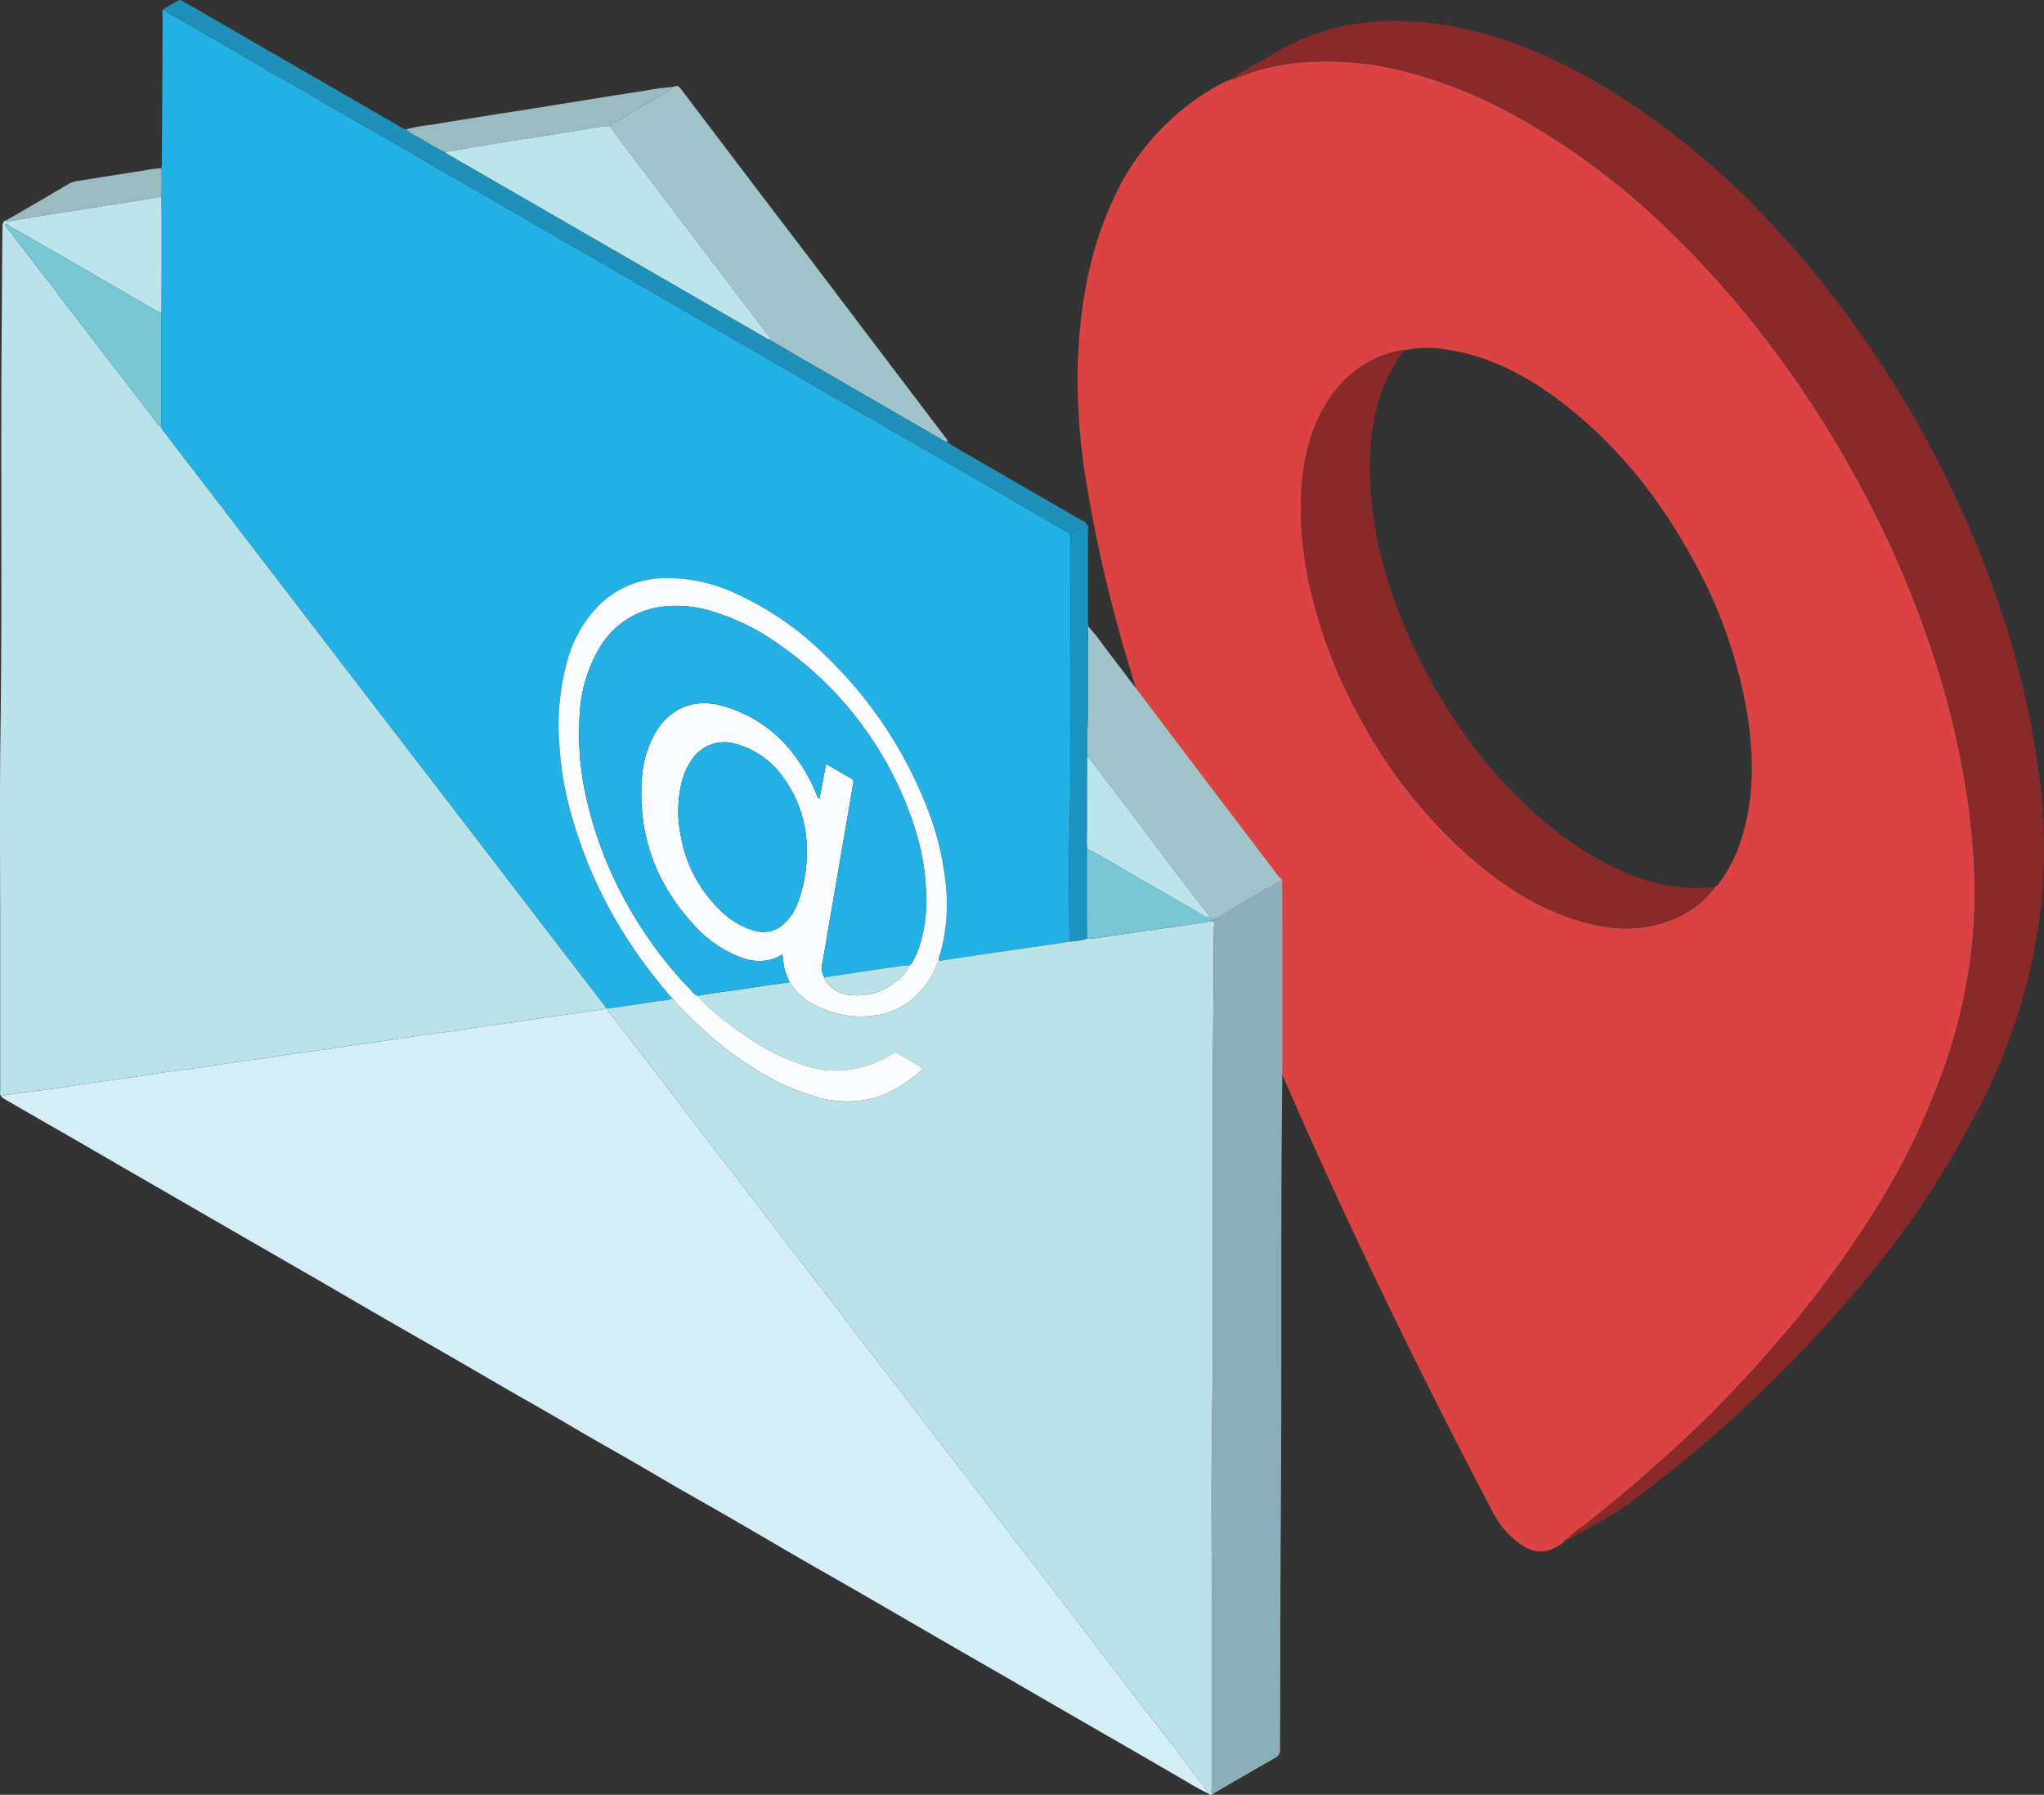
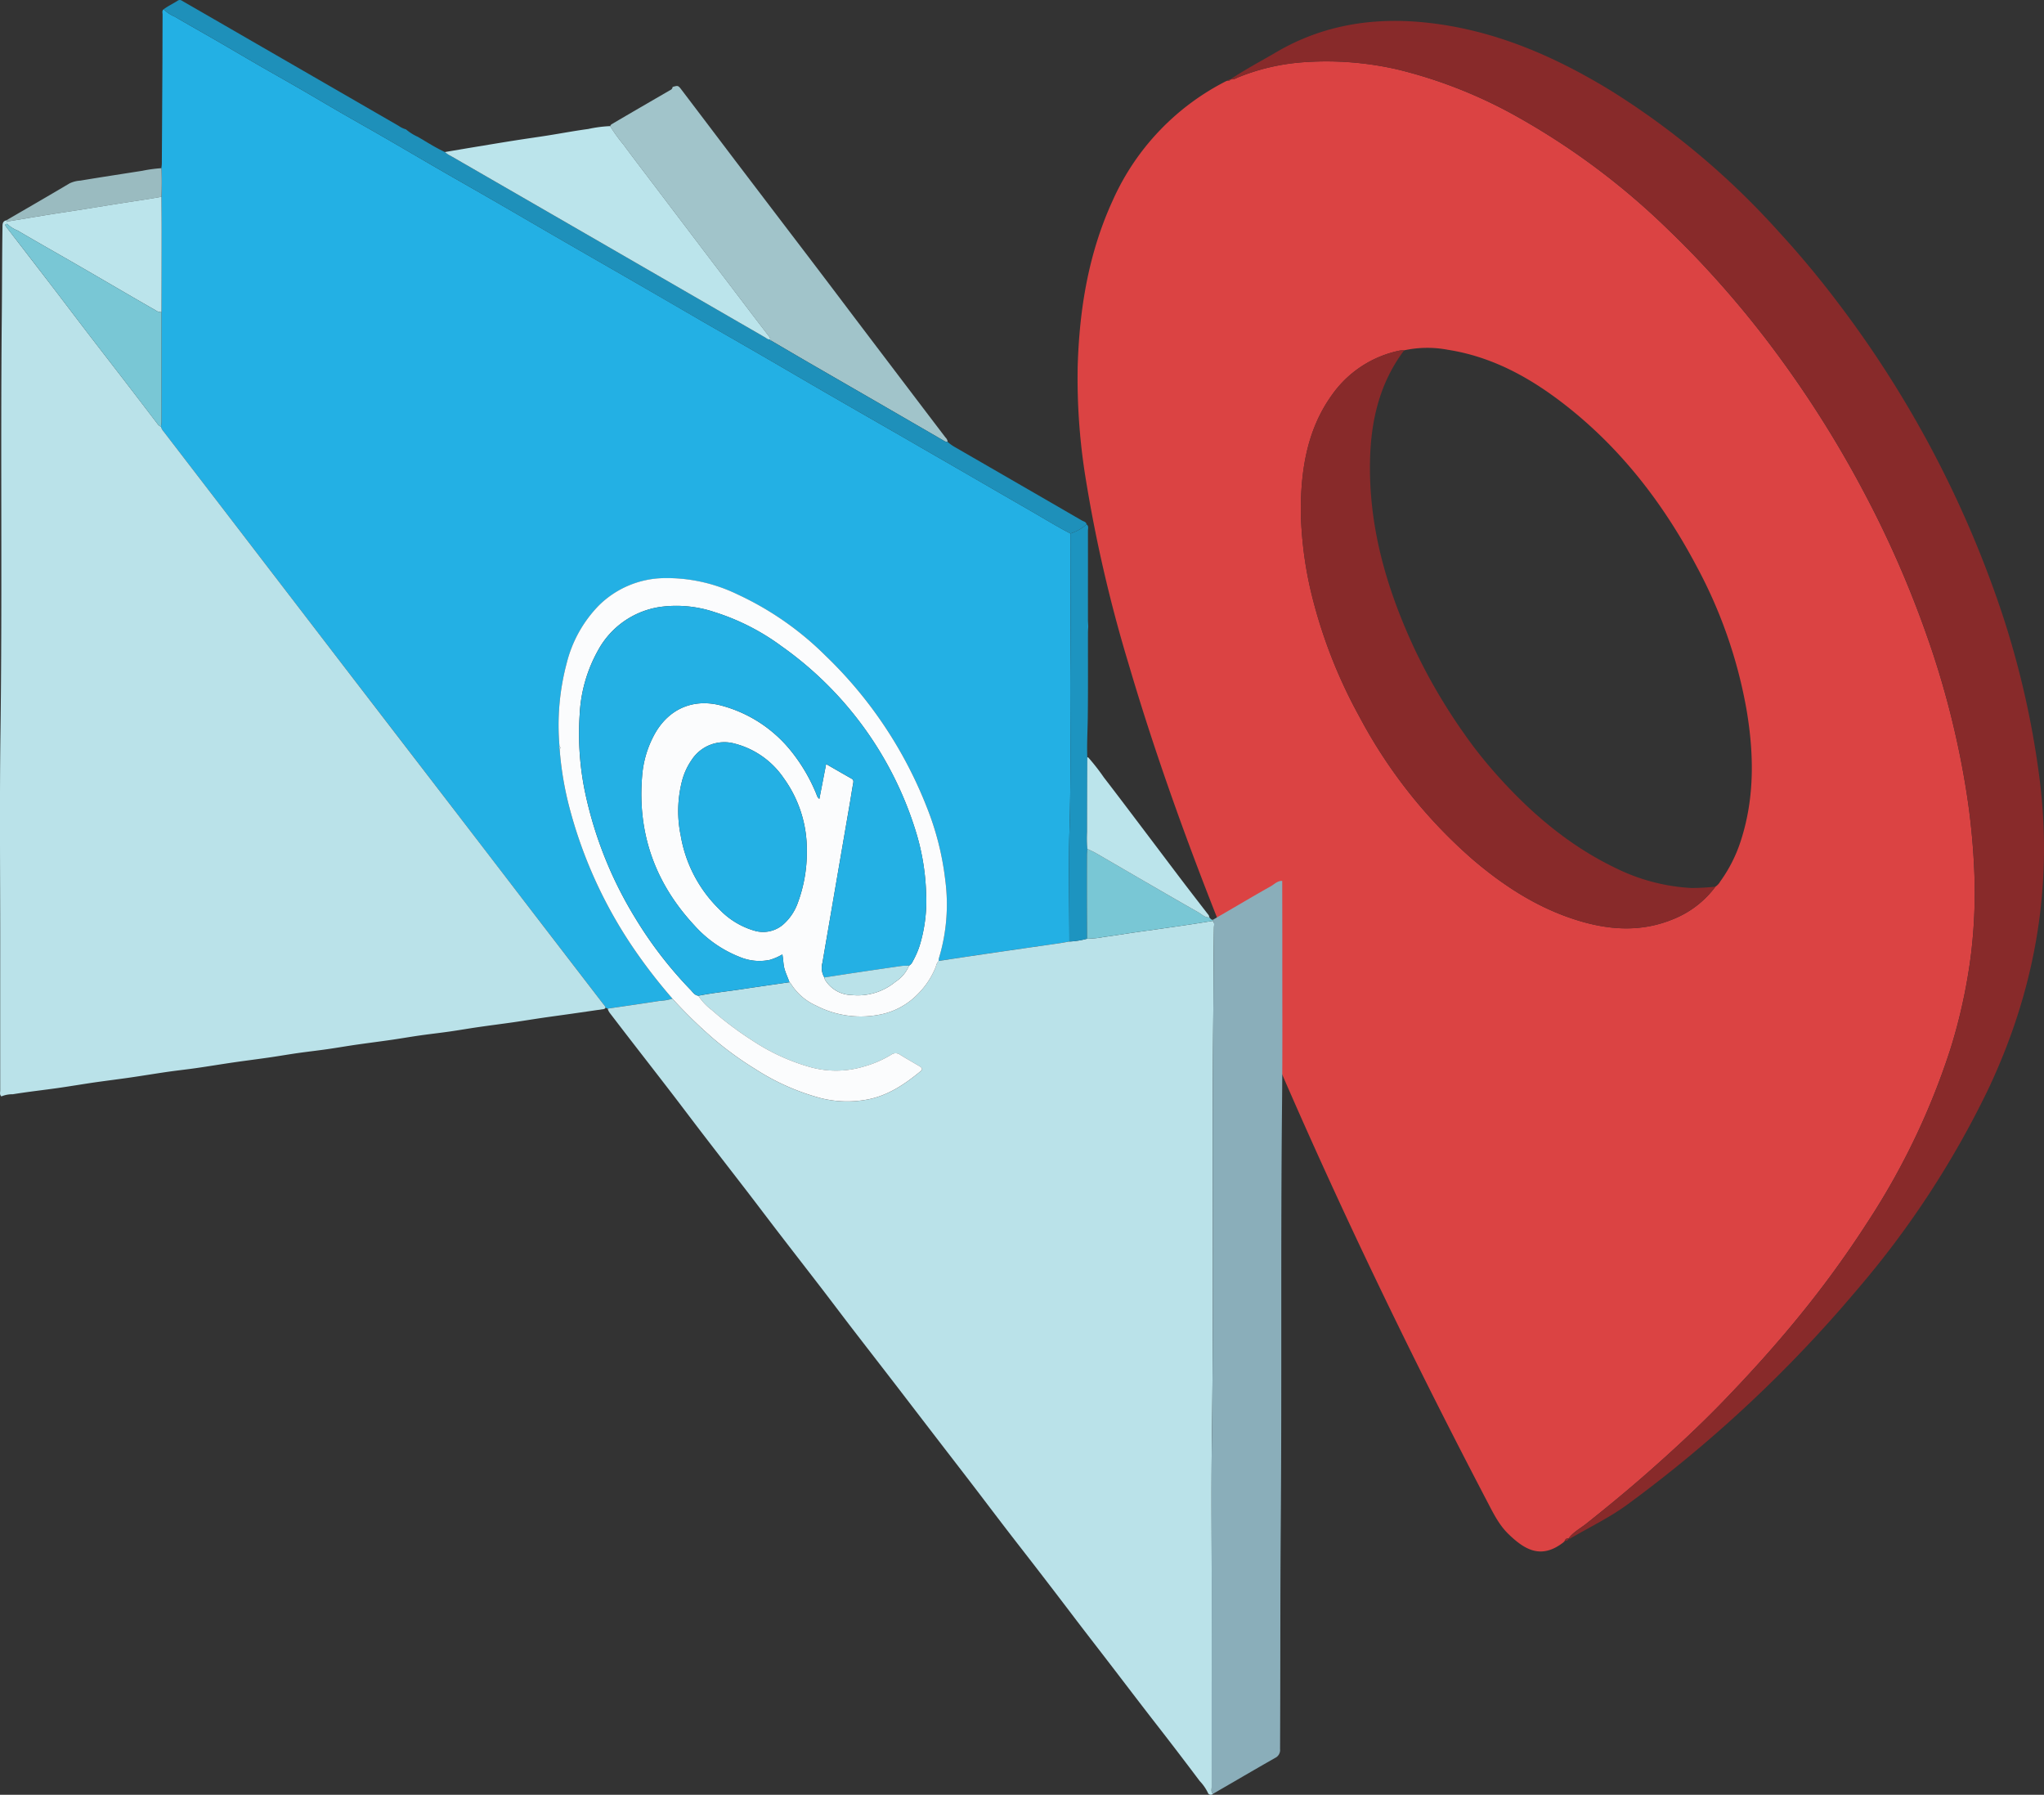
<svg xmlns="http://www.w3.org/2000/svg" width="416.68" height="365.801" viewBox="0 0 416.68 365.801">
  <rect x="0" y="0" width="416.68" height="365.801" fill="#333333" stroke="none" />
  <defs>
    <style>.cls-1{fill:#db4343;}.cls-2{fill:#882a2a;}.cls-3{fill:#23b0e4;}.cls-4{fill:#bae2e9;}.cls-5{fill:#d5edf4;}.cls-6{fill:#8aaeba;}.cls-7{fill:#a1c4ca;}.cls-8{fill:#1e90ba;}.cls-9{fill:#1d94c0;}.cls-10{fill:#9abbc0;}.cls-11{fill:#fbfcfd;}.cls-12{fill:#bbe4eb;}.cls-13{fill:#79c7d5;}.cls-14{fill:#24b0e4;}</style>
  </defs>
  <g id="Layer_2" data-name="Layer 2">
    <g id="Layer_1-2" data-name="Layer 1">
      <path class="cls-1" d="M318.747,314.325c-4.517,3.519-7.856,1.619-11.255-1.679-1.978-1.92-3.158-4.4-4.418-6.806-19.063-36.442-36.66-73.57-52.123-111.691-7.814-19.265-14.972-38.769-20.849-58.724a289.938,289.938,0,0,1-8.7-37.407,127.131,127.131,0,0,1-1.71-23.395c.355-11.67,2.21-23.027,7.131-33.744a50.192,50.192,0,0,1,23.168-24.36,1.584,1.584,0,0,1,.343-.089c.206-.01.426.01.5-.254l-.015.008a2.4,2.4,0,0,0,1.377-.333,43.285,43.285,0,0,1,13.913-3.194A64.581,64.581,0,0,1,285,14.184a96.248,96.248,0,0,1,24.506,9.729,146.813,146.813,0,0,1,30.573,22.9q4.024,3.852,7.808,7.955,6.469,6.988,12.249,14.547a221.172,221.172,0,0,1,19.852,31.029,210.711,210.711,0,0,1,12.7,28.919,178.788,178.788,0,0,1,8.2,32.255,141.5,141.5,0,0,1,1.545,15.3,104.793,104.793,0,0,1-.605,17.443,111.5,111.5,0,0,1-4.166,19.345,146.152,146.152,0,0,1-16.86,35.343,210.59,210.59,0,0,1-14.291,19.627c-4.876,5.97-10.046,11.67-15.4,17.2-4.889,5.049-10.054,9.815-15.334,14.456-4.044,3.555-8.2,6.97-12.415,10.321-1.229.978-2.679,1.713-3.628,3.031l.022-.016a.606.606,0,0,0-.757.476l.009-.039ZM349.708,180.71a3.038,3.038,0,0,0,.964-1.043,29.578,29.578,0,0,0,4.307-8.639c2.736-8.672,2.562-17.476,1.074-26.312a96.959,96.959,0,0,0-10.232-29.374c-6.618-12.49-15.064-23.535-26.193-32.367-7.247-5.752-15.154-10.227-24.467-11.684a22.3,22.3,0,0,0-8.914.112,4.934,4.934,0,0,0-.836.036,22.381,22.381,0,0,0-14.03,9.264c-4.124,5.821-5.691,12.491-6.094,19.464a62.661,62.661,0,0,0,.145,8.969,77.637,77.637,0,0,0,1.669,10.829,101.613,101.613,0,0,0,9.993,26.043A101.9,101.9,0,0,0,300.3,175.239c6.44,5.484,13.443,9.98,21.616,12.442,6.47,1.948,12.922,2.284,19.3-.393A19.933,19.933,0,0,0,349.708,180.71Z" />
      <path class="cls-2" d="M319.741,313.585c.949-1.318,2.4-2.053,3.628-3.031,4.214-3.351,8.371-6.766,12.415-10.321,5.28-4.641,10.445-9.407,15.334-14.456,5.356-5.53,10.526-11.23,15.4-17.2a210.59,210.59,0,0,0,14.291-19.627,146.152,146.152,0,0,0,16.86-35.343,111.5,111.5,0,0,0,4.166-19.345,104.793,104.793,0,0,0,.605-17.443,141.5,141.5,0,0,0-1.545-15.3,178.788,178.788,0,0,0-8.2-32.255,210.711,210.711,0,0,0-12.7-28.919A221.172,221.172,0,0,0,360.14,69.313q-5.778-7.559-12.249-14.547-3.791-4.095-7.808-7.955a146.813,146.813,0,0,0-30.573-22.9A96.248,96.248,0,0,0,285,14.184a64.581,64.581,0,0,0-18.889-1.527A43.285,43.285,0,0,0,252.2,15.851a2.4,2.4,0,0,1-1.377.333c3-2.033,6.218-3.708,9.339-5.541,9.449-5.548,19.7-7.166,30.466-6.049,13.754,1.427,26.1,6.758,37.756,13.881A159.536,159.536,0,0,1,362.434,47.04q6.42,6.972,12.139,14.531a219.061,219.061,0,0,1,33.508,63.3,180.23,180.23,0,0,1,7.579,32.963c3.018,22.5-.724,43.882-10.427,64.327a188.461,188.461,0,0,1-26.709,40.76,269.88,269.88,0,0,1-46.739,43.7c-3.669,2.69-7.805,4.667-11.729,6.966C319.977,313.625,319.847,313.585,319.741,313.585Z" />
      <path class="cls-2" d="M319.006,314.045a.606.606,0,0,1,.757-.476C319.669,313.978,319.364,314.054,319.006,314.045Z" />
      <path class="cls-2" d="M250.84,16.176c-.077.264-.3.244-.5.254A.456.456,0,0,1,250.84,16.176Z" />
      <path class="cls-2" d="M318.747,314.325l.268-.319C319.1,314.255,318.874,314.25,318.747,314.325Z" />
      <path class="cls-2" d="M286.247,71.4c-5.069,6.734-6.822,14.507-6.966,22.73-.238,13.506,3.463,26.1,9.121,38.208A115.507,115.507,0,0,0,298.57,149.67a89.122,89.122,0,0,0,6.343,8.015c6.979,7.865,14.834,14.607,24.372,19.2a39.566,39.566,0,0,0,15.522,4.1,45.044,45.044,0,0,0,4.9-.277,19.933,19.933,0,0,1-8.5,6.578c-6.373,2.677-12.825,2.341-19.3.393-8.173-2.462-15.176-6.958-21.616-12.442a101.9,101.9,0,0,1-23.207-29.231,101.613,101.613,0,0,1-9.993-26.043,77.637,77.637,0,0,1-1.669-10.829,62.661,62.661,0,0,1-.145-8.969c.4-6.973,1.97-13.643,6.094-19.464a22.381,22.381,0,0,1,14.03-9.264A4.934,4.934,0,0,1,286.247,71.4Z" />
      <path class="cls-3" d="M32.905,34.276c.029-.317.083-.634.085-.951q.066-10.367.121-20.734c.017-3.2.012-6.394.034-9.59,0-.376-.164-.807.218-1.117a6.653,6.653,0,0,0,2.152,1.457c2.9,1.68,5.816,3.327,8.717,5,2.727,1.575,5.436,3.183,8.165,4.757,2.937,1.694,5.893,3.354,8.829,5.049,2.727,1.575,5.433,3.188,8.161,4.763,2.936,1.694,5.894,3.351,8.83,5.046,3.833,2.213,7.648,4.457,11.481,6.669,3.9,2.253,7.825,4.473,11.728,6.726,4.421,2.551,8.825,5.131,13.245,7.684,4.835,2.792,9.682,5.562,14.518,8.353q6.786,3.918,13.56,7.856c2.693,1.557,5.4,3.095,8.092,4.647q3.888,2.239,7.769,4.49c2.276,1.321,4.544,2.655,6.82,3.975q4.036,2.342,8.082,4.667,3.525,2.028,7.057,4.047,3.63,2.087,7.253,4.185,3.472,2,6.944,4,4.247,2.454,8.491,4.913,3.418,1.976,6.841,3.944c2.695,1.552,5.345,3.186,8.107,4.621,0,8.63.061,17.261-.006,25.89-.089,11.458.172,22.914-.175,34.374-.231,7.624-.032,15.261-.025,22.892-.7.122-1.4.259-2.11.362-2.477.361-4.957.707-7.434,1.066q-5.369.778-10.736,1.569c-2.122.313-4.243.637-6.364.956a2.849,2.849,0,0,1,.061-.589,37.89,37.89,0,0,0,1.282-15.888,57.86,57.86,0,0,0-3.793-14.936A86.522,86.522,0,0,0,168.252,133.6a62.765,62.765,0,0,0-17.932-12.453,32.955,32.955,0,0,0-15.194-3.3,19.288,19.288,0,0,0-13.117,5.639,25.69,25.69,0,0,0-6.492,11.714,49.163,49.163,0,0,0-1.454,16.986.3.3,0,0,0,.018.471,66.982,66.982,0,0,0,1.809,11.213A92.706,92.706,0,0,0,129.231,193.4a108.821,108.821,0,0,0,7.842,10.129,9.642,9.642,0,0,1-2.574.458c-3.536.559-7.081,1.058-10.624,1.578l-.433-.177a1.543,1.543,0,0,0-.426-.708q-7.3-9.5-14.607-19-8.174-10.643-16.339-21.293-10.914-14.205-21.836-28.4-8.175-10.642-16.34-21.293-10.249-13.354-20.5-26.7a2.4,2.4,0,0,1-.57-1.035,8.937,8.937,0,0,0,.1-.947q.009-11.2.006-22.394.018-8.215.033-16.43c0-2.358-.025-4.716-.039-7.074C32.978,38.165,33.007,36.22,32.905,34.276Z" />
      <path class="cls-4" d="M32.819,86.955a2.409,2.409,0,0,0,.571,1.035q10.257,13.349,20.5,26.705,8.171,10.646,16.34,21.293,10.914,14.2,21.836,28.4,8.175,10.643,16.339,21.293,7.3,9.5,14.607,19a1.543,1.543,0,0,1,.426.708.52.52,0,0,1-.367.278q-3.414.5-6.83.988c-1.885.269-3.773.518-5.657.795-1.922.282-3.838.6-5.761.877-2.435.349-4.875.657-7.309,1.01-1.962.283-3.915.627-5.878.907s-3.936.5-5.9.777-3.916.622-5.877.906c-2.434.352-4.875.658-7.309,1.01-1.962.284-3.915.627-5.877.907s-3.937.5-5.9.778-3.915.621-5.877.905c-2.434.352-4.875.656-7.309,1.01-2.511.366-5.014.784-7.526,1.146-1.963.283-3.937.491-5.9.774-2.511.362-5.015.782-7.526,1.146-2.433.354-4.875.651-7.309,1-2.511.366-5.013.795-7.525,1.151-3.063.435-6.142.77-9.193,1.271a5.791,5.791,0,0,0-2.326.437c-.4-.35-.238-.822-.238-1.241q-.009-15.353,0-30.705c0-13.994-.139-27.989.049-41.98C.478,121.322.092,93.1.363,64.884c.06-6.269.052-12.54.145-18.809.009-.6.137-1.013.759-1.159l.226.231-.008.493c-.261.02-.535.077-.325.413.252.4.564.772.856,1.151q4.307,5.584,8.613,11.17c2.4,3.13,4.777,6.28,7.179,9.41,2.669,3.477,5.359,6.937,8.031,10.411q3.134,4.076,6.248,8.165A1.538,1.538,0,0,0,32.819,86.955Z" />
-       <path class="cls-5" d="M.285,223.468a5.791,5.791,0,0,1,2.326-.437c3.051-.5,6.13-.836,9.193-1.271,2.512-.356,5.014-.785,7.525-1.151,2.434-.354,4.876-.651,7.309-1,2.511-.364,5.015-.784,7.526-1.146,1.963-.283,3.937-.491,5.9-.774,2.512-.362,5.015-.78,7.526-1.146,2.434-.354,4.875-.658,7.309-1.01,1.962-.284,3.915-.625,5.877-.905s3.937-.5,5.9-.778,3.915-.623,5.877-.907c2.434-.352,4.875-.658,7.309-1.01,1.961-.284,3.915-.626,5.877-.906s3.937-.5,5.9-.777,3.916-.624,5.878-.907c2.434-.353,4.874-.661,7.309-1.01,1.923-.276,3.839-.595,5.761-.877,1.884-.277,3.772-.526,5.657-.795q3.416-.488,6.83-.988a.52.52,0,0,0,.367-.278l.434.177a2.655,2.655,0,0,0,.488.951q2,2.6,4,5.205c2.8,3.618,5.607,7.225,8.394,10.851,2.254,2.932,4.472,5.892,6.724,8.824,3.028,3.942,6.081,7.865,9.111,11.806,2.012,2.616,3.994,5.255,6.006,7.871,3.03,3.94,6.081,7.865,9.112,11.805,2.011,2.616,3.993,5.256,6,7.872,3.03,3.94,6.08,7.866,9.113,11.8q3.932,5.1,7.846,10.219c3.223,4.194,6.466,8.371,9.667,12.581,2.6,3.419,5.2,6.837,7.841,10.223q5.247,6.725,10.393,13.528c2.355,3.105,4.747,6.181,7.122,9.27,3.465,4.509,6.9,9.044,10.4,13.528q4.291,5.5,8.472,11.09a9.4,9.4,0,0,1,1.736,2.536,53.751,53.751,0,0,1-5.107-2.835c-2.355-1.344-4.695-2.716-7.042-4.073q-3.626-2.1-7.253-4.185-3.474-2-6.949-4-4.145-2.391-8.287-4.787c-2.313-1.338-4.621-2.684-6.936-4.018q-4.146-2.391-8.3-4.77-3.68-2.121-7.352-4.253-6.78-3.928-13.561-7.856c-4.457-2.569-8.935-5.1-13.39-7.678-4.246-2.454-8.465-4.955-12.711-7.41-3.487-2.016-7-3.98-10.5-5.991-3.282-1.891-6.54-3.824-9.821-5.718-2.936-1.7-5.894-3.351-8.831-5.046-2.728-1.574-5.433-3.189-8.16-4.765-2.9-1.675-5.821-3.318-8.725-4.99-2.73-1.572-5.447-3.166-8.173-4.745q-3.521-2.038-7.048-4.064T81.1,270.3q-3.628-2.088-7.255-4.182c-2.173-1.261-4.336-2.54-6.509-3.8-2.347-1.36-4.7-2.705-7.051-4.059q-4.406-2.538-8.809-5.08-4.2-2.421-8.395-4.842-4.35-2.514-8.7-5.036c-2.8-1.615-5.6-3.218-8.4-4.834-2.9-1.676-5.791-3.368-8.692-5.042q-4.974-2.869-9.96-5.721Q3.966,225.764.6,223.824A1.481,1.481,0,0,1,.285,223.468Z" />
      <path class="cls-4" d="M246.3,365.53a9.4,9.4,0,0,0-1.736-2.536q-4.191-5.579-8.472-11.09c-3.5-4.484-6.93-9.019-10.4-13.528-2.375-3.089-4.767-6.165-7.122-9.27q-5.157-6.793-10.393-13.528c-2.642-3.386-5.241-6.8-7.841-10.223-3.2-4.21-6.444-8.387-9.667-12.581q-3.925-5.107-7.846-10.219c-3.033-3.937-6.083-7.863-9.113-11.8-2.012-2.616-3.994-5.256-6-7.872-3.031-3.94-6.082-7.865-9.112-11.805-2.012-2.616-3.994-5.255-6.006-7.871-3.03-3.941-6.083-7.864-9.111-11.806-2.252-2.932-4.47-5.892-6.724-8.824-2.787-3.626-5.6-7.233-8.394-10.851q-2.006-2.6-4-5.205a2.655,2.655,0,0,1-.488-.951c3.542-.52,7.087-1.019,10.623-1.578a9.642,9.642,0,0,0,2.574-.458,95.612,95.612,0,0,0,8.389,8.188,68.388,68.388,0,0,0,8.505,6.171,46.846,46.846,0,0,0,13.391,5.942,22.214,22.214,0,0,0,9.716.223c4.053-.829,7.393-3.09,10.532-5.667.519-.425.466-.7-.157-1.07-1.3-.778-2.625-1.515-3.911-2.315a1.556,1.556,0,0,0-1.874-.028,21.845,21.845,0,0,1-5.469,2.374,19.624,19.624,0,0,1-10.84.2,41.717,41.717,0,0,1-12.024-5.5,68.48,68.48,0,0,1-8.21-6.168,11.534,11.534,0,0,1-2.763-2.937c2.894-.58,5.832-.876,8.747-1.32,3.271-.5,6.548-.959,9.822-1.436a1.2,1.2,0,0,1,.259.242,11.7,11.7,0,0,0,5.235,4.557,19.792,19.792,0,0,0,12.517,1.884,14.6,14.6,0,0,0,7.958-4.054A16.5,16.5,0,0,0,190.784,197a2.327,2.327,0,0,1,.571-1.152c2.121-.319,4.242-.643,6.364-.956q5.367-.79,10.736-1.569c2.477-.359,4.957-.705,7.434-1.066.706-.1,1.407-.24,2.11-.363a16.136,16.136,0,0,0,3.613-.574,19.08,19.08,0,0,0,3.43-.355c1.963-.252,3.916-.581,5.875-.866,1.882-.274,3.766-.53,5.648-.8,2.038-.292,4.076-.583,6.112-.888,1.526-.229,3.049-.479,4.573-.719.394.4.225.913.219,1.371-.093,6.389-.086,12.78-.146,19.17-.263,28.3.135,56.6-.272,84.9-.15,10.433-.032,20.87-.036,31.3q-.009,19.911-.01,39.821c0,.458-.168.973.272,1.351A.636.636,0,0,1,246.3,365.53Z" />
      <path class="cls-6" d="M247.277,365.606c-.44-.378-.272-.893-.272-1.351q0-19.911.01-39.821c0-10.434-.114-20.871.036-31.3.407-28.3.009-56.6.272-84.9.06-6.39.053-12.781.146-19.17.006-.458.175-.967-.219-1.371,0-.076,0-.152,0-.227q1.553-.9,3.1-1.8c2.895-1.681,5.775-3.39,8.695-5.026.746-.418,1.374-1.144,2.344-1.1.007,4.839.021,9.678.017,14.517-.007,10.279.055,20.559-.052,30.837-.3,28.593-.029,57.188-.261,85.781-.124,15.275-.065,30.55-.144,45.824a1.777,1.777,0,0,1-1.01,1.789C255.7,360.7,251.5,363.162,247.277,365.606Z" />
      <path class="cls-7" d="M137.111,17.721c1.124-.319,1.135-.328,1.87.64q5.432,7.155,10.853,14.317,7.539,9.917,15.094,19.82,4.532,5.958,9.039,11.936,7.054,9.306,14.115,18.607,2.318,3.052,4.642,6.1a1.481,1.481,0,0,1,.469.938,1.683,1.683,0,0,1-.891-.311q-5.588-3.233-11.173-6.468-8.124-4.695-16.252-9.385c-2.55-1.476-5.088-2.971-7.631-4.458a.394.394,0,0,0-.249-.315l0,.015a1.054,1.054,0,0,0-.335-.737q-2.077-2.691-4.136-5.4-4.875-6.407-9.742-12.82-4.977-6.556-9.949-13.114c-1.921-2.535-3.86-5.057-5.746-7.617a34.347,34.347,0,0,1-2.72-3.768c.1-.125.166-.3.292-.369q2.986-1.758,5.987-3.5t6-3.479A.744.744,0,0,0,137.111,17.721Z" />
-       <path class="cls-7" d="M261.393,179.543c-.97-.046-1.6.68-2.344,1.1-2.92,1.636-5.8,3.345-8.695,5.026q-1.551.9-3.1,1.8a.519.519,0,0,1-.474-.217l-.25-.273,0,.008a1.041,1.041,0,0,0-.275-.642c-1.75-2.262-3.5-4.522-5.233-6.8-2.356-3.1-4.692-6.212-7.042-9.316-2.973-3.926-5.928-7.867-8.94-11.763a43.617,43.617,0,0,0-3.216-4.118l-.189-.254c-.079-2.59.074-5.177.108-7.765.076-5.782.03-11.565.039-17.348,0-.437.041-.874.063-1.311a35.178,35.178,0,0,1,2.979,3.734q8.811,11.577,17.575,23.191,4.845,6.394,9.705,12.778,4.273,5.625,8.544,11.253C260.887,178.94,261.27,179.137,261.393,179.543Z" />
      <path class="cls-8" d="M157.246,69.457c2.543,1.487,5.081,2.982,7.631,4.458q8.121,4.7,16.252,9.385,5.589,3.231,11.173,6.468a1.683,1.683,0,0,0,.891.311,8.956,8.956,0,0,0,1.56,1.1q12.908,7.444,25.8,14.908c.352.2.865.257.949.794a9.182,9.182,0,0,1-3.3,1.859c-2.762-1.435-5.412-3.069-8.107-4.621q-3.422-1.971-6.841-3.944-4.248-2.452-8.491-4.913-3.469-2.006-6.944-4-3.625-2.092-7.253-4.185-3.525-2.028-7.057-4.047-4.044-2.328-8.082-4.667c-2.276-1.32-4.544-2.654-6.82-3.975q-3.881-2.252-7.769-4.49c-2.7-1.552-5.4-3.09-8.092-4.647q-6.785-3.921-13.56-7.856c-4.836-2.791-9.683-5.561-14.518-8.353-4.42-2.553-8.824-5.133-13.245-7.684C97.523,39.1,93.6,36.881,89.7,34.628c-3.833-2.212-7.648-4.456-11.481-6.669-2.936-1.7-5.894-3.352-8.83-5.046-2.728-1.575-5.434-3.188-8.161-4.763C58.29,16.455,55.334,14.8,52.4,13.1c-2.729-1.574-5.438-3.182-8.165-4.757-2.9-1.676-5.818-3.323-8.717-5a6.653,6.653,0,0,1-2.152-1.457c.9-.672,1.918-1.134,2.851-1.742.5-.326.827-.018,1.193.191Q41.091,2.45,44.77,4.577,63.015,15.112,81.259,25.645a5,5,0,0,0,1.5.721,10.073,10.073,0,0,0,2.417,1.52c1.821,1.066,3.6,2.209,5.517,3.1a4.965,4.965,0,0,0,1.191.79q16.6,9.583,33.211,19.164,15.411,8.895,30.819,17.8c.336.194.63.517,1.082.418l0-.015C156.978,69.327,157.115,69.39,157.246,69.457Z" />
      <path class="cls-9" d="M218.205,108.74a9.182,9.182,0,0,0,3.3-1.859c.486.349.278.866.278,1.3.01,6.018,0,12.036,0,18.054,0,.477.044.953.067,1.43-.022.437-.063.874-.063,1.311-.009,5.783.037,11.566-.039,17.348-.034,2.588-.187,5.175-.108,7.765l.015.282q-.024,7.59-.044,15.18a24.075,24.075,0,0,0,.056,3.46c-.027.436-.075.873-.076,1.31q-.017,4.07-.012,8.14c.006,2.952.025,5.9.038,8.856A16.136,16.136,0,0,1,218,191.9c-.007-7.63-.206-15.267.025-22.891.347-11.46.086-22.916.175-34.374C218.266,126,218.207,117.37,218.205,108.74Z" />
-       <path class="cls-10" d="M90.7,30.989c-1.917-.894-3.7-2.037-5.517-3.1a10.073,10.073,0,0,1-2.417-1.52,31.459,31.459,0,0,1,4.92-.894c4.277-.726,8.563-1.4,12.848-2.082,3.223-.515,6.449-1.012,9.672-1.525,3.813-.607,7.624-1.226,11.437-1.833,3.224-.514,6.445-1.045,9.675-1.516a46.552,46.552,0,0,1,5.8-.795.741.741,0,0,1-.462.639q-3,1.731-6,3.479t-5.987,3.5c-.126.074-.2.244-.292.369a25.827,25.827,0,0,0-4.473.589c-2.746.365-5.472.884-8.21,1.317-2.269.359-4.545.671-6.814,1.03-2.815.446-5.627.916-8.439,1.381C94.522,30.338,92.61,30.666,90.7,30.989Z" />
      <path class="cls-10" d="M1.493,45.147l-.226-.231c4.312-2.51,8.634-5,12.927-7.547a5.882,5.882,0,0,1,2.18-.558c4.2-.7,8.416-1.338,12.625-2a28.854,28.854,0,0,1,3.906-.533c.1,1.944.073,3.889.012,5.834-3.038.548-6.1.975-9.145,1.46-3.558.565-7.111,1.16-10.675,1.691C9.221,43.838,5.361,44.514,1.493,45.147Z" />
      <path class="cls-11" d="M142.358,202.936a11.534,11.534,0,0,0,2.763,2.937,68.48,68.48,0,0,0,8.21,6.168,41.717,41.717,0,0,0,12.024,5.5,19.624,19.624,0,0,0,10.84-.2,21.845,21.845,0,0,0,5.469-2.374,1.556,1.556,0,0,1,1.874.028c1.286.8,2.61,1.537,3.911,2.315.623.373.676.645.157,1.07-3.139,2.577-6.479,4.838-10.532,5.667a22.214,22.214,0,0,1-9.716-.223,46.846,46.846,0,0,1-13.391-5.942,68.388,68.388,0,0,1-8.505-6.171,95.612,95.612,0,0,1-8.389-8.188,108.821,108.821,0,0,1-7.842-10.129,92.706,92.706,0,0,1-13.341-29.539,66.982,66.982,0,0,1-1.809-11.213c.215-.166.2-.322-.018-.471a49.163,49.163,0,0,1,1.454-16.986,25.69,25.69,0,0,1,6.492-11.714,19.288,19.288,0,0,1,13.117-5.639,32.955,32.955,0,0,1,15.194,3.3A62.765,62.765,0,0,1,168.252,133.6a86.522,86.522,0,0,1,20.653,30.839,57.86,57.86,0,0,1,3.793,14.936,37.89,37.89,0,0,1-1.282,15.888,2.849,2.849,0,0,0-.061.589,2.327,2.327,0,0,0-.571,1.152,16.5,16.5,0,0,1-3.888,5.808,14.6,14.6,0,0,1-7.958,4.054,19.792,19.792,0,0,1-12.517-1.884,11.7,11.7,0,0,1-5.235-4.557,1.2,1.2,0,0,0-.259-.242c-.306-.906-.734-1.765-1-2.692s-.235-1.934-.445-2.968a11.076,11.076,0,0,1-2.564,1.116,10.357,10.357,0,0,1-6-.546,24.281,24.281,0,0,1-9.382-6.5c-7.956-8.561-11.61-18.683-10.641-30.376a21.007,21.007,0,0,1,2.589-8.664c2.805-4.977,7.626-7.178,13.188-5.844a27.2,27.2,0,0,1,14.657,9.447,35.071,35.071,0,0,1,5.033,8.549c.165.375.23.83.668,1.113l1.375-7.091c1.819,1.045,3.507,2.021,5.2,2.984.39.221.4.511.323.909-.241,1.295-.43,2.6-.654,3.9q-2.809,16.349-5.618,32.7a3.845,3.845,0,0,0,.391,3,2,2,0,0,0,.133.451,6.468,6.468,0,0,0,5.454,3.13,12.023,12.023,0,0,0,8.893-2.685,7.341,7.341,0,0,0,2.794-3.311,1.878,1.878,0,0,0,.759-.9,17.207,17.207,0,0,0,1.391-3.179,31.1,31.1,0,0,0,1.318-10.64,47.388,47.388,0,0,0-2.2-12.952,72.261,72.261,0,0,0-27.258-37.415,46.392,46.392,0,0,0-13.721-6.981,24.416,24.416,0,0,0-11-1.041,17.282,17.282,0,0,0-12.71,8.878,29.637,29.637,0,0,0-3.729,13.019,58.558,58.558,0,0,0,1.294,16.79,80.946,80.946,0,0,0,9.992,24.653,82.557,82.557,0,0,0,11.31,14.7C141.231,202.21,141.589,202.857,142.358,202.936Zm22.118-29.578a24.809,24.809,0,0,0-4.747-14.814,17.292,17.292,0,0,0-9.883-6.965,7.938,7.938,0,0,0-8.832,3.281A13.448,13.448,0,0,0,139,159.31a24.565,24.565,0,0,0-.22,11.044,27.377,27.377,0,0,0,7.823,14.935,16.082,16.082,0,0,0,7.177,4.394,6.261,6.261,0,0,0,5.855-1.239,10.6,10.6,0,0,0,2.91-4.19A29.653,29.653,0,0,0,164.476,173.358Z" />
      <path class="cls-12" d="M1.493,45.147c3.868-.633,7.728-1.309,11.6-1.886,3.564-.531,7.117-1.126,10.675-1.691,3.049-.485,6.107-.912,9.145-1.46.014,2.358.04,4.716.039,7.074q-.006,8.216-.033,16.43a1.87,1.87,0,0,1-1.229-.388q-2.488-1.419-4.967-2.859c-3.821-2.216-7.634-4.446-11.46-6.654-3.895-2.247-7.816-4.451-11.691-6.733a6.351,6.351,0,0,1-2.091-1.34Z" />
      <path class="cls-13" d="M1.485,45.64a6.351,6.351,0,0,0,2.091,1.34c3.875,2.282,7.8,4.486,11.691,6.733,3.826,2.208,7.639,4.438,11.46,6.654q2.478,1.439,4.967,2.859a1.87,1.87,0,0,0,1.229.388q0,11.2-.006,22.394a8.937,8.937,0,0,1-.1.947,1.536,1.536,0,0,1-.733-.595q-3.125-4.083-6.248-8.165c-2.672-3.474-5.362-6.934-8.031-10.411-2.4-3.13-4.777-6.28-7.179-9.41q-4.294-5.6-8.613-11.17c-.292-.379-.6-.747-.856-1.151C.95,45.717,1.224,45.66,1.485,45.64Z" />
      <path class="cls-4" d="M114.063,152.179c.217.149.233.305.018.471A.3.3,0,0,1,114.063,152.179Z" />
      <path class="cls-14" d="M142.358,202.936c-.769-.079-1.127-.726-1.584-1.2a82.557,82.557,0,0,1-11.31-14.7,80.946,80.946,0,0,1-9.992-24.653,58.558,58.558,0,0,1-1.294-16.79,29.637,29.637,0,0,1,3.729-13.019,17.282,17.282,0,0,1,12.71-8.878,24.416,24.416,0,0,1,11,1.041,46.392,46.392,0,0,1,13.721,6.981A72.261,72.261,0,0,1,186.6,169.133a47.388,47.388,0,0,1,2.2,12.952,31.1,31.1,0,0,1-1.318,10.64,17.207,17.207,0,0,1-1.391,3.179,1.878,1.878,0,0,1-.759.9c-.557.028-1.121.012-1.671.09q-4.674.666-9.342,1.37c-2.088.312-4.174.636-6.261.955a3.845,3.845,0,0,1-.391-3q2.793-16.351,5.618-32.7c.224-1.3.413-2.6.654-3.9.074-.4.067-.688-.323-.909-1.7-.963-3.383-1.939-5.2-2.984l-1.375,7.091c-.438-.283-.5-.738-.668-1.113a35.071,35.071,0,0,0-5.033-8.549,27.2,27.2,0,0,0-14.657-9.447c-5.562-1.334-10.383.867-13.188,5.844a21.007,21.007,0,0,0-2.589,8.664c-.969,11.693,2.685,21.815,10.641,30.376a24.281,24.281,0,0,0,9.382,6.5,10.357,10.357,0,0,0,6,.546,11.076,11.076,0,0,0,2.564-1.116c.21,1.034.181,2.029.445,2.968s.689,1.786,1,2.692c-3.274.477-6.551.938-9.822,1.436C148.19,202.06,145.252,202.356,142.358,202.936Z" />
      <path class="cls-13" d="M221.612,191.321c-.013-2.952-.032-5.9-.038-8.856q-.008-4.071.012-8.14c0-.437.049-.874.076-1.31.572.279,1.164.526,1.715.844,2.867,1.651,5.72,3.324,8.582,4.982,4.1,2.378,8.2,4.767,12.33,7.1.708.4,1.314,1.087,2.241,1.039l0-.008.25.273a.519.519,0,0,0,.474.217c0,.075,0,.151,0,.227-1.524.24-3.047.49-4.573.719-2.036.305-4.074.6-6.112.888-1.882.27-3.766.526-5.648.8-1.959.285-3.912.614-5.875.866A19.08,19.08,0,0,1,221.612,191.321Z" />
      <path class="cls-12" d="M90.7,30.989c1.913-.323,3.825-.651,5.739-.968,2.812-.465,5.624-.935,8.439-1.381,2.269-.359,4.545-.671,6.814-1.03,2.738-.433,5.464-.952,8.21-1.317a25.827,25.827,0,0,1,4.473-.589,34.347,34.347,0,0,0,2.72,3.768c1.886,2.56,3.825,5.082,5.746,7.617q4.972,6.558,9.949,13.114,4.869,6.412,9.742,12.82,2.058,2.706,4.136,5.4a1.054,1.054,0,0,1,.335.737c-.452.1-.746-.224-1.082-.418q-15.411-8.9-30.819-17.8-16.6-9.585-33.211-19.164A4.965,4.965,0,0,1,90.7,30.989Z" />
      <path class="cls-12" d="M157.246,69.457c-.131-.067-.268-.13-.249-.315A.394.394,0,0,1,157.246,69.457Z" />
      <path class="cls-12" d="M246.53,186.984c-.927.048-1.533-.638-2.241-1.039-4.128-2.337-8.225-4.726-12.33-7.1-2.862-1.658-5.715-3.331-8.582-4.982-.551-.318-1.143-.565-1.715-.844a24.075,24.075,0,0,1-.056-3.46q.009-7.59.044-15.18c.058-.008.116-.017.174-.028a43.617,43.617,0,0,1,3.216,4.118c3.012,3.9,5.967,7.837,8.94,11.763,2.35,3.1,4.686,6.218,7.042,9.316,1.731,2.276,3.483,4.536,5.233,6.8A1.041,1.041,0,0,1,246.53,186.984Z" />
-       <path class="cls-13" d="M221.824,154.347c-.058.011-.116.02-.174.028l-.015-.282Z" />
      <path class="cls-12" d="M246.776,187.249l-.25-.273Z" />
      <path class="cls-14" d="M164.476,173.358a29.653,29.653,0,0,1-1.932,10.9,10.6,10.6,0,0,1-2.91,4.19,6.261,6.261,0,0,1-5.855,1.239,16.082,16.082,0,0,1-7.177-4.394,27.377,27.377,0,0,1-7.823-14.935A24.565,24.565,0,0,1,139,159.31a13.448,13.448,0,0,1,2.015-4.45,7.938,7.938,0,0,1,8.832-3.281,17.292,17.292,0,0,1,9.883,6.965A24.809,24.809,0,0,1,164.476,173.358Z" />
      <path class="cls-4" d="M168.052,199.215c2.087-.319,4.173-.643,6.261-.955q4.669-.7,9.342-1.37c.55-.078,1.114-.062,1.671-.09a7.341,7.341,0,0,1-2.794,3.311,12.023,12.023,0,0,1-8.893,2.685,6.468,6.468,0,0,1-5.454-3.13A2,2,0,0,1,168.052,199.215Z" />
    </g>
  </g>
</svg>